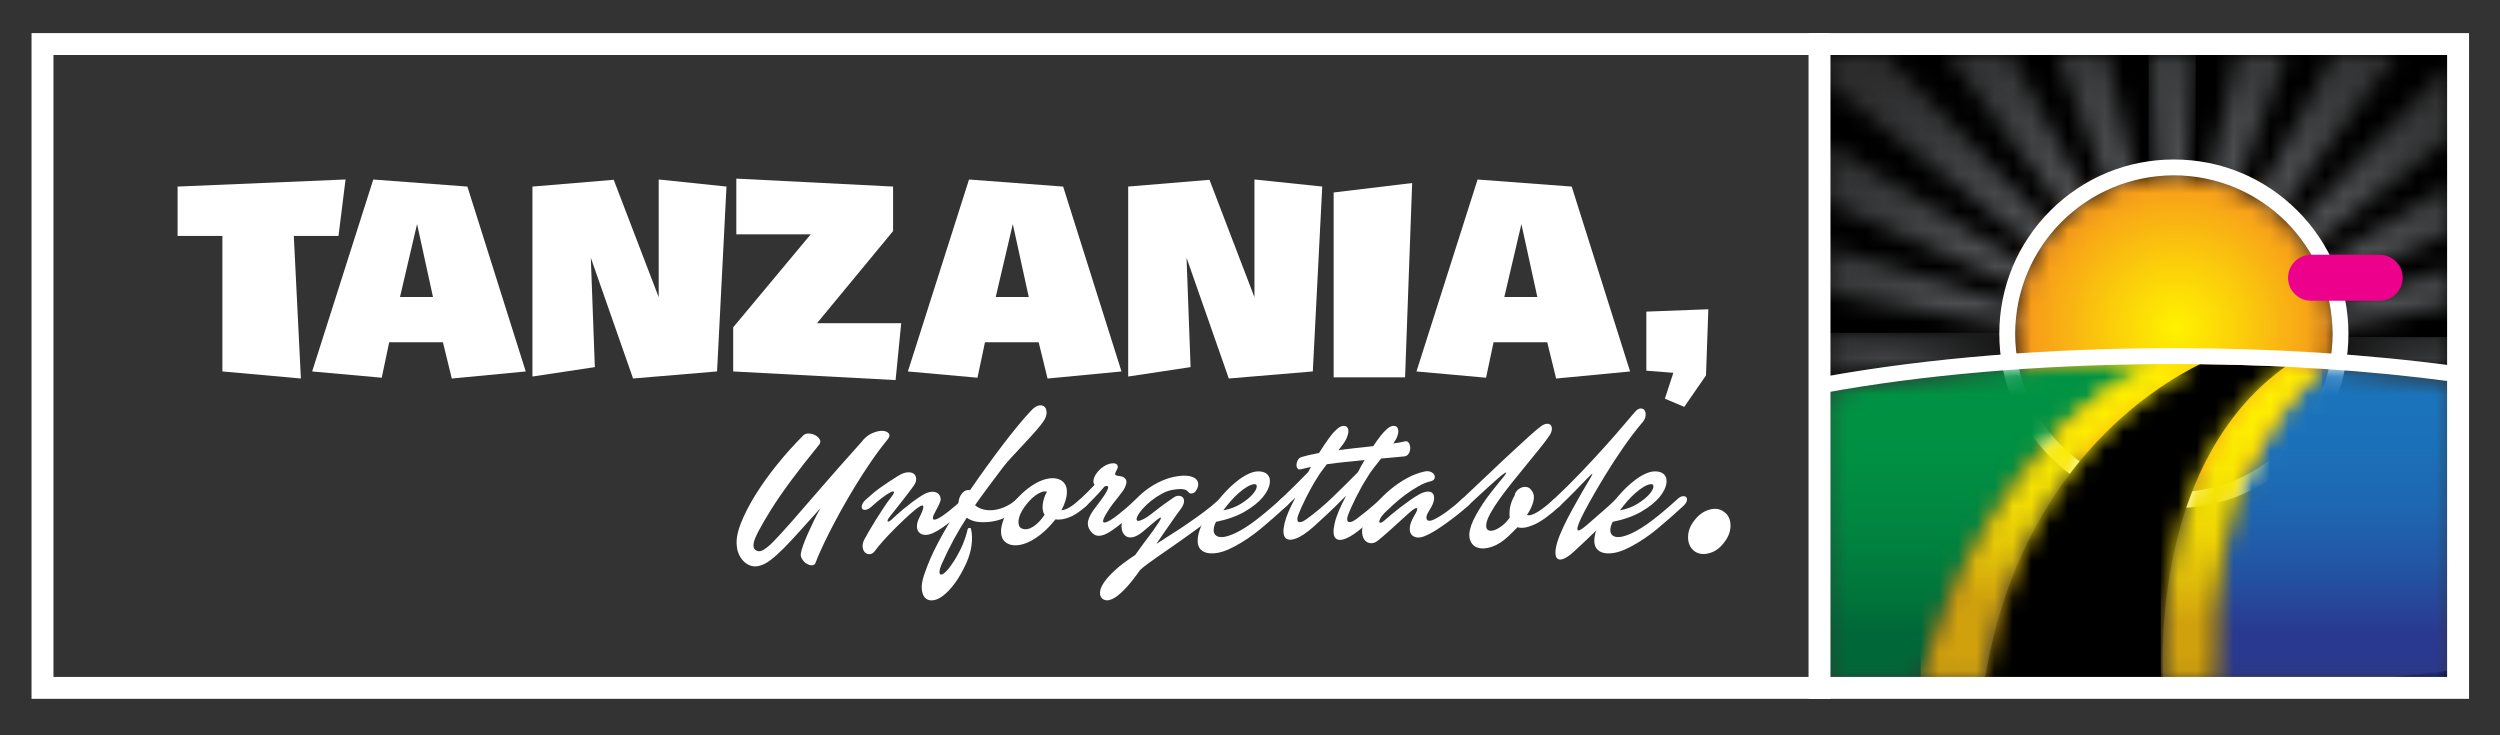
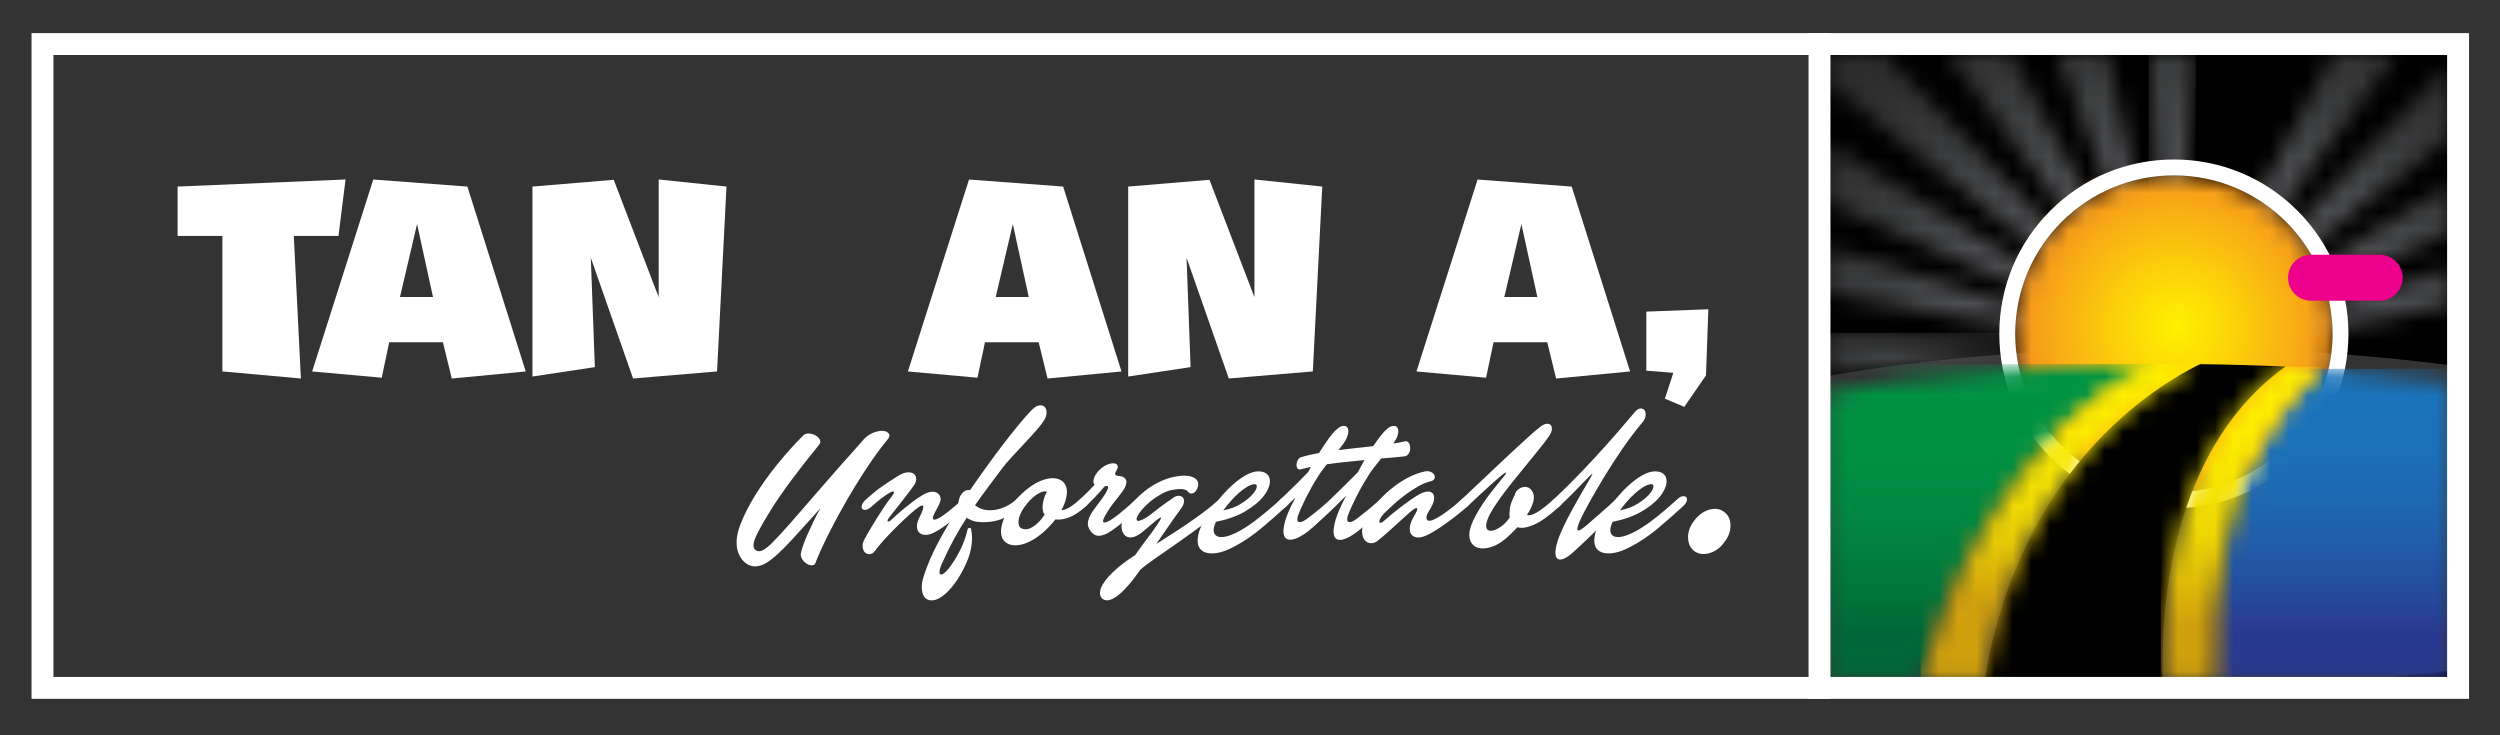
<svg xmlns="http://www.w3.org/2000/svg" width="136" height="40" viewBox="0 0 136 40" fill="none">
  <rect x="0" y="0" width="136" height="40" fill="#333333" stroke="none" />
  <path d="M133.445 19.894V2.869H99.323V20.477C104.894 19.476 111.424 18.939 118.258 18.939C123.612 18.939 128.779 19.269 133.444 19.893" fill="black" />
  <mask id="mask0_66_38" style="mask-type:luminance" maskUnits="userSpaceOnUse" x="116" y="2" width="4" height="17">
    <path d="M116.88 2.869L118.133 18.939H118.192L119.445 2.869H116.88Z" fill="white" />
  </mask>
  <g mask="url(#mask0_66_38)">
    <path d="M119.445 2.869H116.88V18.939H119.445V2.869Z" fill="url(#paint0_linear_66_38)" />
  </g>
  <mask id="mask1_66_38" style="mask-type:luminance" maskUnits="userSpaceOnUse" x="122" y="18" width="12" height="2">
    <path d="M122.762 19.017C123.662 19.049 124.553 19.09 125.434 19.141C125.445 19.141 125.457 19.142 125.469 19.143C125.538 19.147 125.607 19.151 125.676 19.155C125.69 19.155 125.704 19.156 125.718 19.158C125.736 19.159 125.754 19.16 125.772 19.16C125.792 19.162 125.812 19.163 125.831 19.164C125.857 19.165 125.881 19.167 125.906 19.168C125.927 19.17 125.948 19.171 125.968 19.172C125.983 19.172 125.998 19.174 126.013 19.175C126.036 19.176 126.059 19.177 126.082 19.179C126.094 19.18 126.106 19.181 126.118 19.182C126.149 19.184 126.181 19.185 126.212 19.187C126.224 19.188 126.236 19.189 126.248 19.19C126.274 19.192 126.3 19.193 126.326 19.195C126.336 19.196 126.346 19.197 126.355 19.197C126.39 19.199 126.425 19.202 126.46 19.204C126.466 19.204 126.472 19.204 126.479 19.206C126.511 19.208 126.542 19.21 126.573 19.212C126.579 19.212 126.585 19.213 126.591 19.213C126.666 19.218 126.742 19.223 126.817 19.228C126.82 19.228 126.823 19.228 126.827 19.229C126.902 19.234 126.978 19.24 127.054 19.245C127.057 19.245 127.06 19.245 127.063 19.245C129.153 19.394 131.179 19.596 133.122 19.849C133.23 19.863 133.337 19.877 133.444 19.891V18.332L122.761 19.016L122.762 19.017Z" fill="white" />
  </mask>
  <g mask="url(#mask1_66_38)">
-     <path d="M133.445 18.334H122.762V19.893H133.445V18.334Z" fill="url(#paint1_linear_66_38)" />
-   </g>
+     </g>
  <mask id="mask2_66_38" style="mask-type:luminance" maskUnits="userSpaceOnUse" x="99" y="18" width="15" height="3">
    <path d="M99.324 20.477C99.354 20.472 99.385 20.466 99.415 20.46C99.421 20.46 99.426 20.458 99.432 20.458C99.463 20.452 99.493 20.446 99.523 20.441C99.526 20.441 99.528 20.441 99.53 20.441C99.559 20.435 99.589 20.43 99.618 20.425C99.623 20.424 99.628 20.424 99.633 20.422C99.664 20.417 99.694 20.411 99.726 20.406C99.728 20.406 99.73 20.405 99.733 20.405C99.764 20.399 99.796 20.394 99.827 20.388C99.828 20.388 99.829 20.388 99.832 20.388C99.864 20.382 99.897 20.376 99.929 20.371C99.931 20.371 99.934 20.371 99.936 20.369C100.001 20.358 100.067 20.347 100.133 20.336C100.135 20.336 100.138 20.336 100.14 20.335C104.234 19.644 108.813 19.197 113.629 19.022L99.324 18.105V20.477V20.477Z" fill="white" />
  </mask>
  <g mask="url(#mask2_66_38)">
    <path d="M113.629 18.105H99.324V20.477H113.629V18.105Z" fill="url(#paint2_linear_66_38)" />
  </g>
  <mask id="mask3_66_38" style="mask-type:luminance" maskUnits="userSpaceOnUse" x="111" y="2" width="8" height="17">
    <path d="M111.9 2.869L118.02 18.939H118.083L114.649 2.869H111.899H111.9Z" fill="white" />
  </mask>
  <g mask="url(#mask3_66_38)">
    <path d="M117.669 1.327L107.877 3.947L112.314 20.485L122.105 17.864L117.669 1.327Z" fill="url(#paint3_linear_66_38)" />
  </g>
  <mask id="mask4_66_38" style="mask-type:luminance" maskUnits="userSpaceOnUse" x="119" y="14" width="15" height="5">
    <path d="M119.342 18.944C119.363 18.944 119.383 18.944 119.404 18.944C119.607 18.945 119.81 18.947 120.012 18.95C120.078 18.951 120.143 18.952 120.209 18.953L133.445 16.63V14.531L119.342 18.943V18.944Z" fill="white" />
  </mask>
  <g mask="url(#mask4_66_38)">
    <path d="M132.5 11.011L118.235 14.828L120.287 22.475L134.552 18.657L132.5 11.011Z" fill="url(#paint4_linear_66_38)" />
  </g>
  <mask id="mask5_66_38" style="mask-type:luminance" maskUnits="userSpaceOnUse" x="105" y="2" width="13" height="17">
    <path d="M105.904 2.869L117.885 18.94H117.919C117.933 18.94 117.948 18.94 117.962 18.94L109.329 2.87H105.904V2.869Z" fill="white" />
  </mask>
  <g mask="url(#mask5_66_38)">
    <path d="M114.948 -2.346L98.936 6.887L108.918 24.154L124.93 14.922L114.948 -2.346Z" fill="url(#paint5_linear_66_38)" />
  </g>
  <mask id="mask6_66_38" style="mask-type:luminance" maskUnits="userSpaceOnUse" x="118" y="9" width="16" height="10">
    <path d="M118.771 18.94C118.8 18.94 118.828 18.94 118.857 18.94C118.907 18.94 118.955 18.94 119.004 18.94L133.444 12.57V9.955L118.771 18.939V18.94Z" fill="white" />
  </mask>
  <g mask="url(#mask6_66_38)">
    <path d="M129.777 3.609L114.875 12.201L122.439 25.286L137.341 16.694L129.777 3.609Z" fill="url(#paint6_linear_66_38)" />
  </g>
  <mask id="mask7_66_38" style="mask-type:luminance" maskUnits="userSpaceOnUse" x="99" y="2" width="19" height="17">
    <path d="M99.324 2.869V4.495L117.689 18.941C117.718 18.941 117.747 18.941 117.775 18.941H117.806L102.413 2.87H99.324V2.869Z" fill="white" />
  </mask>
  <g mask="url(#mask7_66_38)">
    <path d="M108.565 -6.361L91.278 10.904L108.565 28.169L125.852 10.904L108.565 -6.361Z" fill="url(#paint7_linear_66_38)" />
  </g>
  <mask id="mask8_66_38" style="mask-type:luminance" maskUnits="userSpaceOnUse" x="118" y="3" width="16" height="16">
    <path d="M118.52 18.939H118.526C118.561 18.939 118.596 18.939 118.631 18.939H118.636L133.445 7.291V3.355L118.52 18.938V18.939Z" fill="white" />
  </mask>
  <g mask="url(#mask8_66_38)">
    <path d="M125.983 -4.096L110.719 11.148L125.983 26.393L141.247 11.148L125.983 -4.096Z" fill="url(#paint8_linear_66_38)" />
  </g>
  <mask id="mask9_66_38" style="mask-type:luminance" maskUnits="userSpaceOnUse" x="99" y="7" width="19" height="12">
    <path d="M99.324 11L117.323 18.941C117.4 18.941 117.478 18.941 117.556 18.94L99.324 7.777V11Z" fill="white" />
  </mask>
  <g mask="url(#mask9_66_38)">
    <path d="M103.881 -0.107L94.483 16.15L112.997 26.826L122.395 10.569L103.881 -0.107Z" fill="url(#paint9_linear_66_38)" />
  </g>
  <mask id="mask10_66_38" style="mask-type:luminance" maskUnits="userSpaceOnUse" x="118" y="2" width="13" height="17">
    <path d="M126.996 2.869L118.363 18.939H118.387C118.405 18.939 118.423 18.939 118.44 18.939L130.421 2.869H126.996Z" fill="white" />
  </mask>
  <g mask="url(#mask10_66_38)">
    <path d="M121.378 -2.346L111.396 14.922L127.407 24.154L137.389 6.886L121.378 -2.346Z" fill="url(#paint10_linear_66_38)" />
  </g>
  <mask id="mask11_66_38" style="mask-type:luminance" maskUnits="userSpaceOnUse" x="99" y="13" width="18" height="6">
    <path d="M99.324 16.008L116.133 18.956C116.226 18.955 116.318 18.953 116.411 18.952C116.424 18.952 116.437 18.952 116.451 18.952H116.455C116.633 18.949 116.81 18.948 116.988 18.946L99.324 13.42V16.008Z" fill="white" />
  </mask>
  <g mask="url(#mask11_66_38)">
    <path d="M100.507 9.01L97.938 18.586L115.805 23.367L118.374 13.791L100.507 9.01Z" fill="url(#paint11_linear_66_38)" />
  </g>
  <mask id="mask12_66_38" style="mask-type:luminance" maskUnits="userSpaceOnUse" x="118" y="2" width="7" height="17">
    <path d="M121.675 2.869L118.242 18.939H118.258H118.305L124.425 2.869H121.675Z" fill="white" />
  </mask>
  <g mask="url(#mask12_66_38)">
-     <path d="M118.656 1.326L114.219 17.863L124.01 20.484L128.447 3.946L118.656 1.326Z" fill="url(#paint12_linear_66_38)" />
-   </g>
+     </g>
  <mask id="mask13_66_38" style="mask-type:luminance" maskUnits="userSpaceOnUse" x="109" y="9" width="18" height="18">
    <path d="M109.627 18.162C109.627 22.923 113.492 26.783 118.259 26.783C123.026 26.783 126.891 22.923 126.891 18.162C126.891 13.401 123.026 9.541 118.259 9.541C113.492 9.541 109.627 13.401 109.627 18.162Z" fill="white" />
  </mask>
  <g mask="url(#mask13_66_38)">
    <path d="M126.891 9.541H109.627V26.783H126.891V9.541Z" fill="url(#paint13_radial_66_38)" />
  </g>
  <path d="M118.259 9.54C123.026 9.54 126.891 13.399 126.891 18.161C126.891 22.923 123.026 26.782 118.259 26.782C113.492 26.782 109.627 22.923 109.627 18.161C109.627 13.399 113.492 9.54 118.259 9.54ZM118.259 8.676C115.722 8.676 113.337 9.663 111.544 11.454C109.75 13.246 108.762 15.627 108.762 18.161C108.762 20.695 109.75 23.076 111.544 24.868C113.337 26.659 115.722 27.646 118.259 27.646C120.795 27.646 123.18 26.659 124.974 24.868C126.768 23.076 127.755 20.695 127.755 18.161C127.755 15.628 126.768 13.246 124.974 11.454C123.18 9.663 120.795 8.676 118.259 8.676Z" fill="white" />
  <path d="M107.975 36.947H117.651C117.547 33.277 118.011 24.485 124.321 19.947C122.799 19.873 121.249 19.828 119.68 19.811C117.254 20.995 109.845 25.494 107.975 36.947" fill="black" />
  <mask id="mask14_66_38" style="mask-type:luminance" maskUnits="userSpaceOnUse" x="99" y="19" width="19" height="18">
    <path d="M99.324 21.355V36.947H104.483C104.512 36.847 104.541 36.742 104.573 36.634C105.758 32.61 109.263 23.424 117.295 19.807C110.799 19.855 104.614 20.393 99.324 21.355" fill="white" />
  </mask>
  <g mask="url(#mask14_66_38)">
    <path d="M117.294 19.807H99.324V36.947H117.294V19.807Z" fill="url(#paint14_linear_66_38)" />
  </g>
  <path d="M133.445 36.947V36.443C131.984 36.641 130.471 36.809 128.918 36.947H133.445Z" fill="black" />
  <mask id="mask15_66_38" style="mask-type:luminance" maskUnits="userSpaceOnUse" x="120" y="20" width="14" height="17">
    <path d="M120.471 36.948H133.445V20.764C131.183 20.459 128.797 20.224 126.328 20.062C124.499 21.503 120.169 26.076 120.471 36.948Z" fill="white" />
  </mask>
  <g mask="url(#mask15_66_38)">
    <path d="M133.445 20.062H120.168V36.948H133.445V20.062Z" fill="url(#paint15_linear_66_38)" />
  </g>
  <mask id="mask16_66_38" style="mask-type:luminance" maskUnits="userSpaceOnUse" x="104" y="19" width="16" height="18">
    <path d="M117.294 19.807C109.262 23.424 105.758 32.61 104.573 36.634C104.541 36.742 104.511 36.847 104.482 36.947H107.975C109.845 25.495 117.254 20.995 119.68 19.811C119.207 19.806 118.734 19.803 118.258 19.803C117.937 19.803 117.615 19.804 117.294 19.807Z" fill="white" />
  </mask>
  <g mask="url(#mask16_66_38)">
    <path d="M119.679 19.803H104.482V36.947H119.679V19.803Z" fill="url(#paint16_linear_66_38)" />
  </g>
  <mask id="mask17_66_38" style="mask-type:luminance" maskUnits="userSpaceOnUse" x="117" y="19" width="10" height="18">
    <path d="M117.651 36.948H120.471C120.168 26.077 124.498 21.503 126.328 20.063C125.665 20.019 124.996 19.982 124.321 19.949C118.011 24.487 117.548 33.278 117.651 36.949" fill="white" />
  </mask>
  <g mask="url(#mask17_66_38)">
    <path d="M126.327 19.949H117.547V36.949H126.327V19.949Z" fill="url(#paint17_linear_66_38)" />
  </g>
  <path d="M18.798 9.764L18.414 12.835H15.983L16.368 20.59L12.098 20.206V12.835H9.661V10.149L18.798 9.764Z" fill="white" />
  <path d="M16.981 20.207L20.306 9.766L25.426 10.15L28.6 20.207L24.578 20.592L24.095 18.619H21.172L20.766 20.548L16.98 20.207H16.981ZM23.555 16.157L22.688 12.189L21.76 16.157H23.555Z" fill="white" />
  <path d="M49.389 20.207L52.714 9.766L57.835 10.15L61.009 20.207L56.987 20.592L56.504 18.619H53.582L53.175 20.548L49.389 20.207ZM55.964 16.157L55.097 12.189L54.168 16.157H55.964Z" fill="white" />
  <path d="M77.056 20.207L80.381 9.766L85.501 10.15L88.677 20.207L84.653 20.592L84.17 18.619H81.249L80.842 20.548L77.056 20.207ZM83.631 16.157L82.764 12.189L81.835 16.157H83.631Z" fill="white" />
  <path d="M32.14 14.022L32.359 19.971L28.965 20.483V10.149L33.386 9.781L35.833 16.169V9.764L39.521 10.149L39.008 20.206L34.439 20.59L32.14 14.022Z" fill="white" />
  <path d="M64.548 14.022L64.768 19.971L61.373 20.483V10.149L65.795 9.781L68.242 16.169V9.764L71.93 10.149L71.417 20.206L66.847 20.59L64.548 14.022Z" fill="white" />
-   <path d="M39.886 20.207V17.806L44.104 12.747H40.056V9.717L48.584 10.149V12.57L44.446 17.581H49.026L48.72 20.676L39.886 20.207Z" fill="white" />
-   <path d="M76.821 9.957L76.436 20.528H72.551V10.47L76.821 9.957Z" fill="white" />
  <path d="M89.561 16.952V20.165L91.03 20.281L90.57 21.688L91.624 22.134L92.806 20.421L92.934 16.824L89.561 16.952Z" fill="white" />
-   <path d="M118.258 18.939C111.424 18.939 104.894 19.477 99.323 20.478V21.356C104.614 20.394 110.798 19.856 117.294 19.808C117.615 19.805 117.937 19.804 118.259 19.804C118.734 19.804 119.208 19.807 119.68 19.812C121.249 19.83 122.799 19.876 124.321 19.949C124.996 19.982 125.665 20.02 126.328 20.063C128.798 20.224 131.183 20.46 133.445 20.765V19.895C128.78 19.27 123.613 18.94 118.259 18.94" fill="white" />
  <path d="M99.578 1.801H98.385V2.992V36.825V38.016H99.578V1.801Z" fill="white" />
  <path d="M43.571 30.088C43.587 29.985 43.627 29.843 43.691 29.663C43.756 29.483 43.835 29.284 43.931 29.067C44.026 28.849 44.133 28.617 44.252 28.372C44.37 28.126 44.498 27.883 44.638 27.64C44.24 28.076 43.878 28.477 43.551 28.844C43.224 29.21 42.926 29.53 42.657 29.803C42.387 30.076 42.142 30.297 41.918 30.466C41.696 30.636 41.489 30.742 41.299 30.783C41.129 30.824 40.973 30.821 40.833 30.772C40.691 30.723 40.568 30.648 40.463 30.544C40.358 30.44 40.272 30.316 40.205 30.171C40.138 30.025 40.097 29.873 40.084 29.715C40.037 29.376 40.11 28.961 40.302 28.47C40.494 27.979 40.761 27.459 41.103 26.909C41.445 26.359 41.844 25.805 42.298 25.244C42.751 24.684 43.222 24.163 43.707 23.678C43.782 23.609 43.884 23.578 44.011 23.584C44.138 23.592 44.254 23.624 44.361 23.683C44.466 23.742 44.544 23.817 44.595 23.911C44.645 24.004 44.636 24.096 44.566 24.185C43.387 25.63 42.512 26.813 41.94 27.732C41.367 28.652 41.056 29.25 41.004 29.526C40.966 29.72 41 29.853 41.104 29.926C41.208 29.999 41.325 30.007 41.454 29.952C41.612 29.883 41.811 29.727 42.051 29.485C42.29 29.243 42.615 28.889 43.027 28.422C43.438 27.955 43.952 27.364 44.568 26.648C45.184 25.933 45.945 25.07 46.851 24.061C47.023 23.832 47.217 23.67 47.433 23.573C47.65 23.476 47.839 23.432 48.001 23.438C48.163 23.445 48.279 23.492 48.346 23.578C48.415 23.665 48.395 23.773 48.287 23.905C47.985 24.271 47.685 24.673 47.387 25.108C47.089 25.543 46.803 25.986 46.528 26.436C46.253 26.885 45.995 27.329 45.752 27.768C45.509 28.208 45.294 28.614 45.105 28.987C44.917 29.361 44.76 29.688 44.635 29.967C44.51 30.247 44.424 30.453 44.378 30.584C44.349 30.688 44.285 30.743 44.188 30.75C44.09 30.757 43.992 30.731 43.893 30.672C43.795 30.614 43.71 30.53 43.64 30.423C43.569 30.317 43.546 30.204 43.57 30.087" fill="white" />
  <path d="M47.108 27.173C47.251 27.042 47.389 26.921 47.523 26.81C47.657 26.7 47.793 26.596 47.93 26.499C48.067 26.402 48.208 26.306 48.355 26.209C48.502 26.112 48.663 26.008 48.84 25.898C49.044 25.773 49.22 25.705 49.366 25.695C49.512 25.686 49.626 25.711 49.707 25.773C49.788 25.835 49.832 25.923 49.839 26.038C49.846 26.152 49.81 26.268 49.731 26.385C49.651 26.503 49.553 26.637 49.435 26.789C49.318 26.941 49.197 27.099 49.072 27.261C48.947 27.424 48.826 27.577 48.709 27.722C48.592 27.867 48.5 27.985 48.429 28.075C48.351 28.172 48.305 28.243 48.291 28.288C48.276 28.333 48.279 28.361 48.299 28.371C48.319 28.381 48.352 28.372 48.4 28.345C48.447 28.317 48.501 28.272 48.562 28.21C48.607 28.169 48.682 28.1 48.788 28.003C48.893 27.906 49.017 27.799 49.159 27.682C49.301 27.564 49.459 27.44 49.633 27.308C49.807 27.177 49.989 27.052 50.18 26.935C50.37 26.824 50.53 26.764 50.663 26.754C50.795 26.743 50.903 26.764 50.985 26.816C51.067 26.868 51.122 26.936 51.149 27.018C51.176 27.101 51.18 27.177 51.16 27.246C51.113 27.385 51.067 27.492 51.023 27.567C50.978 27.643 50.921 27.75 50.854 27.889C50.755 28.075 50.724 28.193 50.761 28.241C50.798 28.29 50.889 28.278 51.034 28.205C51.179 28.133 51.365 28.007 51.592 27.827C51.819 27.647 52.075 27.429 52.361 27.173C52.473 27.069 52.574 27.013 52.661 27.002C52.749 26.991 52.81 27.009 52.849 27.054C52.886 27.099 52.895 27.166 52.878 27.256C52.859 27.346 52.798 27.439 52.692 27.536C52.587 27.633 52.457 27.748 52.303 27.884C52.15 28.018 51.987 28.155 51.815 28.293C51.644 28.432 51.468 28.563 51.288 28.687C51.107 28.812 50.937 28.912 50.778 28.988C50.598 29.071 50.44 29.107 50.306 29.097C50.173 29.086 50.068 29.04 49.992 28.957C49.916 28.874 49.879 28.762 49.882 28.62C49.884 28.478 49.93 28.317 50.022 28.137C50.19 27.806 50.255 27.602 50.221 27.526C50.186 27.45 50.026 27.529 49.743 27.764C49.601 27.882 49.428 28.036 49.225 28.226C49.021 28.416 48.817 28.614 48.611 28.822C48.407 29.03 48.215 29.232 48.039 29.429C47.863 29.626 47.727 29.791 47.633 29.922C47.537 30.06 47.437 30.135 47.333 30.145C47.228 30.155 47.139 30.127 47.065 30.062C46.991 29.996 46.946 29.898 46.93 29.766C46.914 29.634 46.943 29.497 47.018 29.352C47.076 29.24 47.164 29.083 47.283 28.88C47.401 28.675 47.528 28.464 47.665 28.247C47.802 28.029 47.938 27.818 48.074 27.614C48.209 27.41 48.324 27.249 48.417 27.131C48.581 26.924 48.653 26.8 48.632 26.758C48.611 26.717 48.539 26.729 48.416 26.794C48.292 26.86 48.14 26.962 47.958 27.1C47.777 27.238 47.603 27.384 47.438 27.536C47.31 27.654 47.198 27.719 47.103 27.733C47.008 27.747 46.943 27.729 46.905 27.681C46.868 27.633 46.864 27.562 46.893 27.468C46.922 27.375 46.993 27.276 47.106 27.173" fill="white" />
  <path d="M56.8 22.86C56.712 23.005 56.565 23.194 56.362 23.425C56.158 23.657 55.942 23.896 55.712 24.14C55.483 24.386 55.261 24.624 55.047 24.856C54.833 25.088 54.671 25.276 54.562 25.421C54.272 25.808 54 26.172 53.745 26.51C53.49 26.849 53.257 27.174 53.042 27.485C53.19 27.609 53.361 27.69 53.556 27.728C53.75 27.766 53.949 27.767 54.153 27.733C54.356 27.698 54.556 27.633 54.751 27.536C54.947 27.439 55.123 27.318 55.282 27.173C55.394 27.069 55.493 27.013 55.577 27.002C55.661 26.991 55.722 27.013 55.758 27.064C55.795 27.116 55.803 27.187 55.782 27.276C55.76 27.366 55.704 27.453 55.613 27.536C55.35 27.779 55.039 27.984 54.682 28.153C54.324 28.323 53.924 28.407 53.48 28.407C53.237 28.407 53.047 28.379 52.906 28.324C52.766 28.269 52.659 28.217 52.587 28.169C52.339 28.549 52.106 28.94 51.888 29.341C51.669 29.742 51.452 30.184 51.236 30.669C51.149 30.869 51.107 31.02 51.109 31.12C51.11 31.22 51.147 31.265 51.217 31.254C51.287 31.244 51.383 31.175 51.505 31.047C51.627 30.919 51.769 30.727 51.929 30.471C52.115 30.167 52.265 29.878 52.379 29.605C52.493 29.332 52.579 29.064 52.636 28.802C52.648 28.753 52.679 28.726 52.732 28.719C52.784 28.712 52.815 28.732 52.825 28.781C52.886 29.044 52.894 29.336 52.852 29.657C52.81 29.979 52.716 30.302 52.57 30.627C52.365 31.076 52.152 31.448 51.933 31.742C51.714 32.036 51.501 32.258 51.298 32.411C51.094 32.563 50.907 32.646 50.736 32.659C50.566 32.673 50.43 32.628 50.328 32.525C50.226 32.422 50.166 32.264 50.146 32.053C50.127 31.842 50.168 31.585 50.27 31.281C50.459 30.706 50.719 30.108 51.051 29.486C51.382 28.864 51.752 28.238 52.16 27.608C52.14 27.533 52.134 27.439 52.143 27.328C52.16 27.141 52.22 26.982 52.325 26.851C52.43 26.719 52.551 26.654 52.69 26.654L52.731 26.659L52.772 26.665C53.05 26.256 53.343 25.84 53.651 25.415C53.957 24.989 54.26 24.582 54.557 24.191C54.855 23.8 55.137 23.444 55.404 23.122C55.671 22.8 55.903 22.536 56.101 22.329C56.261 22.163 56.404 22.071 56.531 22.054C56.657 22.037 56.754 22.063 56.825 22.132C56.895 22.201 56.931 22.303 56.934 22.438C56.935 22.573 56.892 22.713 56.803 22.858" fill="white" />
  <path d="M58.739 27.175C58.799 27.119 58.867 27.09 58.943 27.087C59.019 27.083 59.082 27.101 59.131 27.139C59.179 27.177 59.204 27.232 59.205 27.305C59.205 27.378 59.161 27.456 59.07 27.538C58.739 27.843 58.432 28.046 58.149 28.15C57.867 28.254 57.623 28.288 57.418 28.254L57.209 28.503C57.002 28.738 56.785 28.942 56.558 29.115C56.332 29.288 56.111 29.422 55.895 29.514C55.678 29.608 55.472 29.658 55.274 29.665C55.076 29.672 54.905 29.63 54.761 29.54C54.616 29.451 54.524 29.321 54.483 29.151C54.442 28.982 54.447 28.79 54.497 28.575C54.547 28.362 54.637 28.133 54.77 27.891C54.901 27.649 55.072 27.411 55.279 27.176C55.487 26.941 55.703 26.737 55.93 26.564C56.156 26.392 56.379 26.258 56.599 26.164C56.818 26.071 57.026 26.021 57.224 26.014C57.422 26.007 57.593 26.049 57.738 26.139C57.947 26.278 58.048 26.493 58.039 26.787C58.03 27.081 57.931 27.404 57.741 27.756C57.867 27.75 58.008 27.701 58.164 27.611C58.321 27.521 58.512 27.376 58.737 27.176M56.957 26.751C56.869 26.723 56.772 26.728 56.664 26.766C56.557 26.805 56.446 26.866 56.332 26.948C56.218 27.031 56.106 27.131 55.999 27.248C55.892 27.366 55.795 27.487 55.708 27.611C55.62 27.736 55.551 27.86 55.499 27.985C55.446 28.109 55.416 28.223 55.407 28.326C55.397 28.43 55.409 28.522 55.439 28.602C55.47 28.681 55.53 28.735 55.618 28.762C55.793 28.824 55.986 28.788 56.199 28.653C56.411 28.519 56.604 28.323 56.78 28.067L56.828 27.995C56.778 27.932 56.745 27.853 56.729 27.755C56.713 27.659 56.712 27.555 56.725 27.444C56.738 27.334 56.762 27.223 56.796 27.112C56.83 27.001 56.871 26.902 56.921 26.812L56.958 26.75L56.957 26.751Z" fill="white" />
  <path d="M58.739 27.175C58.867 27.057 59.002 26.928 59.147 26.785C59.29 26.644 59.423 26.508 59.546 26.376C59.496 26.307 59.475 26.238 59.481 26.169C59.492 26.044 59.536 25.923 59.612 25.806C59.688 25.688 59.781 25.583 59.889 25.489C59.998 25.396 60.115 25.323 60.241 25.272C60.366 25.22 60.488 25.197 60.605 25.204C60.707 25.218 60.771 25.26 60.796 25.329C60.822 25.398 60.805 25.477 60.749 25.567C60.676 25.699 60.65 25.783 60.67 25.821C60.691 25.86 60.773 25.886 60.918 25.899C61.048 25.913 61.148 25.961 61.217 26.044C61.286 26.127 61.297 26.237 61.25 26.376C61.221 26.48 61.169 26.583 61.098 26.687C61.026 26.791 60.944 26.9 60.852 27.014C60.758 27.128 60.657 27.256 60.548 27.397C60.438 27.54 60.331 27.697 60.226 27.869C59.936 28.333 59.933 28.507 60.217 28.393C60.5 28.28 61.022 27.874 61.783 27.175C61.873 27.092 61.96 27.047 62.044 27.04C62.127 27.033 62.19 27.05 62.231 27.092C62.272 27.133 62.288 27.195 62.277 27.279C62.267 27.362 62.212 27.448 62.114 27.538C62.039 27.608 61.929 27.704 61.783 27.828C61.637 27.953 61.48 28.084 61.313 28.222C61.145 28.361 60.975 28.495 60.805 28.627C60.634 28.759 60.486 28.862 60.362 28.938C60.178 29.056 60.003 29.125 59.835 29.145C59.667 29.166 59.52 29.107 59.394 28.969C59.21 28.769 59.144 28.558 59.195 28.336C59.245 28.116 59.387 27.859 59.62 27.569C59.807 27.327 59.953 27.128 60.057 26.972C60.16 26.817 60.228 26.696 60.26 26.609C60.292 26.523 60.291 26.469 60.259 26.449C60.226 26.428 60.17 26.431 60.091 26.459C59.999 26.57 59.902 26.68 59.802 26.791C59.703 26.901 59.605 27.005 59.511 27.102C59.416 27.199 59.33 27.285 59.254 27.361C59.178 27.437 59.117 27.496 59.073 27.538C58.975 27.627 58.886 27.674 58.806 27.678C58.727 27.681 58.666 27.661 58.625 27.615C58.584 27.57 58.571 27.506 58.585 27.424C58.599 27.34 58.651 27.257 58.742 27.175" fill="white" />
  <path d="M66.319 27.174C66.402 27.091 66.48 27.052 66.553 27.055C66.625 27.058 66.682 27.084 66.722 27.133C66.763 27.181 66.78 27.244 66.773 27.319C66.766 27.395 66.726 27.468 66.651 27.537C66.267 27.89 65.849 28.234 65.397 28.569C64.945 28.904 64.504 29.222 64.072 29.523C63.641 29.824 63.243 30.1 62.878 30.353C62.513 30.605 62.229 30.821 62.027 31.001C61.901 31.18 61.769 31.359 61.632 31.535C61.495 31.711 61.357 31.874 61.215 32.022C61.075 32.171 60.935 32.299 60.798 32.407C60.66 32.513 60.524 32.588 60.389 32.629C60.295 32.664 60.202 32.668 60.107 32.64C60.013 32.612 59.941 32.559 59.893 32.479C59.845 32.4 59.83 32.291 59.849 32.153C59.868 32.015 59.943 31.85 60.074 31.66C60.205 31.47 60.404 31.252 60.671 31.006C60.938 30.761 61.299 30.489 61.755 30.192C61.81 30.11 61.879 30.013 61.962 29.902C62.044 29.791 62.129 29.676 62.216 29.555C62.303 29.434 62.391 29.316 62.481 29.202C62.57 29.088 62.646 28.986 62.709 28.896C62.986 28.509 63.134 28.274 63.156 28.191C63.177 28.108 63.068 28.167 62.828 28.367C62.544 28.609 62.316 28.801 62.145 28.943C61.973 29.084 61.809 29.176 61.653 29.217C61.484 29.258 61.343 29.238 61.233 29.155C61.122 29.072 61.053 28.951 61.026 28.792C60.998 28.633 61.01 28.453 61.062 28.253C61.115 28.052 61.215 27.852 61.364 27.652C61.528 27.438 61.714 27.228 61.922 27.024C62.131 26.821 62.359 26.637 62.609 26.475C62.859 26.312 63.127 26.177 63.413 26.07C63.699 25.963 64.002 25.899 64.322 25.878C64.545 25.871 64.721 25.892 64.851 25.941C64.982 25.989 65.073 26.054 65.125 26.137C65.177 26.22 65.194 26.312 65.179 26.412C65.163 26.512 65.123 26.61 65.059 26.707C65.004 26.784 64.933 26.828 64.844 26.843C64.757 26.857 64.689 26.828 64.639 26.76C64.589 26.69 64.509 26.644 64.397 26.62C64.285 26.596 64.11 26.601 63.871 26.635C63.647 26.663 63.428 26.735 63.213 26.853C62.998 26.971 62.8 27.102 62.618 27.247C62.436 27.393 62.279 27.541 62.148 27.693C62.017 27.845 61.925 27.977 61.874 28.087C61.823 28.197 61.816 28.274 61.854 28.315C61.893 28.356 61.994 28.339 62.16 28.262C62.326 28.187 62.535 28.044 62.789 27.837C63.042 27.63 63.397 27.37 63.854 27.059C63.943 26.997 64.032 26.968 64.121 26.971C64.211 26.974 64.283 27.002 64.337 27.053C64.392 27.106 64.415 27.185 64.409 27.293C64.404 27.4 64.349 27.526 64.246 27.671C64.153 27.795 64.048 27.939 63.933 28.101C63.819 28.264 63.702 28.431 63.583 28.604C63.464 28.777 63.346 28.949 63.227 29.118C63.108 29.287 63.001 29.445 62.905 29.59C63.126 29.445 63.379 29.282 63.664 29.102C63.95 28.922 64.246 28.729 64.551 28.521C64.856 28.314 65.162 28.096 65.47 27.868C65.777 27.64 66.059 27.408 66.315 27.173" fill="white" />
  <path d="M68.864 25.743C69.034 25.854 69.106 26.03 69.077 26.272C69.049 26.514 68.923 26.771 68.698 27.044C68.472 27.317 68.147 27.578 67.721 27.827C67.294 28.076 66.771 28.263 66.15 28.388C66.067 28.553 66.024 28.703 66.023 28.833C66.022 28.965 66.065 29.065 66.152 29.134C66.24 29.203 66.371 29.23 66.545 29.212C66.719 29.194 66.94 29.123 67.207 28.999C67.54 28.84 67.903 28.611 68.295 28.314C68.688 28.017 69.14 27.637 69.652 27.173C69.757 27.069 69.856 27.011 69.947 26.997C70.038 26.983 70.106 26.998 70.15 27.044C70.195 27.089 70.206 27.156 70.185 27.246C70.163 27.336 70.096 27.433 69.983 27.537C69.509 27.972 69.044 28.381 68.588 28.76C68.133 29.14 67.651 29.465 67.143 29.735C66.721 29.962 66.344 30.086 66.01 30.102C65.676 30.119 65.436 30.038 65.288 29.858C65.142 29.679 65.114 29.399 65.206 29.019C65.298 28.638 65.557 28.161 65.98 27.588C66.334 27.111 66.663 26.732 66.968 26.452C67.272 26.172 67.547 25.968 67.79 25.84C68.032 25.712 68.244 25.647 68.425 25.643C68.605 25.639 68.751 25.672 68.863 25.742M68.187 26.343C68.074 26.364 67.95 26.416 67.815 26.499C67.68 26.582 67.539 26.687 67.393 26.815C67.247 26.943 67.1 27.09 66.954 27.256C66.808 27.422 66.672 27.591 66.546 27.764C66.912 27.694 67.229 27.577 67.496 27.411C67.763 27.244 67.972 27.079 68.122 26.913C68.271 26.747 68.353 26.605 68.367 26.488C68.38 26.37 68.32 26.321 68.188 26.342" fill="white" />
  <path d="M70.778 24.872C70.913 24.831 71.062 24.79 71.225 24.752C71.388 24.714 71.564 24.678 71.754 24.643C71.938 24.352 72.114 24.092 72.28 23.86C72.446 23.628 72.599 23.454 72.741 23.336C72.808 23.274 72.876 23.229 72.945 23.201C73.013 23.174 73.075 23.163 73.129 23.17C73.191 23.17 73.245 23.196 73.288 23.248C73.332 23.3 73.354 23.374 73.352 23.471C73.351 23.568 73.32 23.686 73.259 23.829C73.198 23.97 73.098 24.128 72.958 24.301C72.934 24.335 72.911 24.366 72.888 24.394C72.864 24.422 72.837 24.453 72.807 24.487C73.122 24.446 73.438 24.408 73.757 24.373C74.075 24.339 74.391 24.304 74.706 24.27C74.842 24.062 74.972 23.879 75.097 23.72C75.222 23.561 75.34 23.433 75.452 23.336C75.52 23.274 75.588 23.229 75.657 23.201C75.725 23.174 75.786 23.163 75.841 23.17C75.904 23.17 75.955 23.193 75.996 23.237C76.037 23.282 76.061 23.346 76.068 23.429C76.075 23.512 76.057 23.613 76.016 23.73C75.975 23.847 75.902 23.979 75.799 24.124C75.918 24.11 76.029 24.093 76.131 24.072C76.233 24.052 76.334 24.03 76.432 24.01C76.524 23.989 76.594 24.018 76.642 24.098C76.691 24.177 76.715 24.269 76.717 24.372C76.718 24.476 76.692 24.574 76.639 24.668C76.586 24.761 76.503 24.815 76.391 24.828C76.209 24.849 76.012 24.868 75.799 24.885C75.586 24.903 75.365 24.921 75.135 24.942C74.988 25.122 74.845 25.302 74.709 25.482C74.571 25.662 74.458 25.831 74.368 25.99C74.256 26.163 74.148 26.343 74.046 26.53C73.943 26.716 73.845 26.901 73.753 27.084C73.661 27.268 73.578 27.442 73.504 27.609C73.431 27.775 73.371 27.92 73.326 28.044C73.298 28.12 73.286 28.189 73.287 28.251C73.288 28.313 73.305 28.356 73.337 28.38C73.37 28.405 73.423 28.408 73.497 28.391C73.572 28.373 73.672 28.32 73.797 28.23C73.937 28.126 74.121 27.981 74.35 27.795C74.578 27.608 74.819 27.401 75.074 27.173C75.187 27.069 75.293 27.005 75.391 26.981C75.491 26.957 75.564 26.965 75.612 27.007C75.661 27.048 75.672 27.116 75.647 27.21C75.621 27.303 75.541 27.412 75.405 27.536L74.187 28.636C73.805 28.968 73.483 29.188 73.221 29.294C72.959 29.401 72.771 29.396 72.657 29.279C72.529 29.154 72.511 28.89 72.601 28.485C72.692 28.08 72.902 27.575 73.233 26.965C73.127 27.062 73.036 27.151 72.96 27.23C72.885 27.31 72.788 27.407 72.67 27.521C72.553 27.635 72.404 27.778 72.222 27.951C72.041 28.124 71.793 28.352 71.477 28.636C71.079 28.989 70.745 29.212 70.474 29.304C70.202 29.398 70.014 29.375 69.908 29.237C69.803 29.098 69.792 28.847 69.876 28.48C69.961 28.114 70.159 27.643 70.473 27.07L69.975 27.536C69.884 27.619 69.801 27.661 69.725 27.661C69.648 27.661 69.592 27.638 69.554 27.594C69.517 27.549 69.503 27.487 69.514 27.407C69.524 27.328 69.57 27.249 69.653 27.174C69.932 26.911 70.197 26.655 70.447 26.406C70.697 26.157 70.937 25.915 71.165 25.68L71.314 25.4L70.784 25.524C70.692 25.552 70.625 25.539 70.585 25.483C70.544 25.427 70.526 25.359 70.53 25.276C70.534 25.193 70.556 25.112 70.598 25.033C70.639 24.954 70.7 24.9 70.778 24.872M71.086 28.233C71.589 27.866 72.062 27.468 72.504 27.04C72.946 26.611 73.403 26.158 73.875 25.681C73.933 25.57 73.991 25.459 74.049 25.349C74.107 25.239 74.169 25.131 74.233 25.028C73.884 25.062 73.537 25.097 73.191 25.132C72.845 25.166 72.507 25.207 72.178 25.256C72.076 25.388 71.98 25.516 71.889 25.64C71.799 25.764 71.721 25.882 71.656 25.993C71.543 26.165 71.436 26.346 71.334 26.533C71.231 26.719 71.133 26.904 71.041 27.087C70.949 27.27 70.866 27.445 70.793 27.611C70.719 27.778 70.66 27.923 70.615 28.047C70.588 28.123 70.573 28.192 70.576 28.254C70.577 28.316 70.594 28.359 70.627 28.383C70.658 28.408 70.712 28.411 70.787 28.394C70.861 28.376 70.961 28.323 71.086 28.233" fill="white" />
  <path d="M77.807 26.188C77.595 26.236 77.367 26.332 77.123 26.474C76.878 26.615 76.643 26.771 76.417 26.94C76.191 27.11 75.982 27.283 75.79 27.459C75.598 27.636 75.445 27.779 75.332 27.89C75.218 28.007 75.138 28.109 75.093 28.196C75.047 28.282 75.028 28.347 75.034 28.388C75.041 28.43 75.071 28.445 75.123 28.434C75.176 28.424 75.248 28.377 75.338 28.294C75.428 28.212 75.546 28.11 75.691 27.988C75.837 27.867 75.995 27.741 76.166 27.61C76.337 27.478 76.512 27.349 76.693 27.221C76.873 27.093 77.044 26.984 77.204 26.894C77.364 26.804 77.511 26.754 77.643 26.743C77.776 26.733 77.875 26.766 77.941 26.842C78.007 26.918 78.029 27.032 78.01 27.184C77.989 27.337 77.907 27.526 77.762 27.755C77.666 27.9 77.613 28.014 77.602 28.096C77.592 28.179 77.602 28.24 77.633 28.278C77.665 28.316 77.711 28.333 77.774 28.33C77.837 28.326 77.897 28.311 77.955 28.283C78.164 28.193 78.41 28.045 78.695 27.837C78.979 27.63 79.251 27.409 79.506 27.174C79.604 27.084 79.697 27.034 79.784 27.023C79.872 27.013 79.936 27.032 79.977 27.081C80.018 27.129 80.029 27.194 80.011 27.277C79.994 27.36 79.936 27.447 79.838 27.537C79.687 27.675 79.511 27.823 79.311 27.983C79.11 28.142 78.904 28.297 78.694 28.449C78.483 28.602 78.276 28.741 78.07 28.87C77.865 28.998 77.684 29.092 77.526 29.155C77.347 29.231 77.19 29.257 77.058 29.233C76.925 29.209 76.827 29.148 76.762 29.051C76.698 28.954 76.677 28.824 76.698 28.657C76.719 28.491 76.795 28.298 76.925 28.076C77.062 27.848 77.12 27.712 77.096 27.667C77.072 27.622 77.009 27.634 76.906 27.703C76.847 27.738 76.743 27.823 76.593 27.957C76.443 28.091 76.271 28.247 76.079 28.424C75.887 28.6 75.69 28.778 75.487 28.958C75.285 29.138 75.105 29.29 74.949 29.414C74.822 29.518 74.69 29.563 74.553 29.549C74.415 29.535 74.306 29.471 74.222 29.357C74.138 29.243 74.097 29.085 74.097 28.885C74.097 28.685 74.172 28.453 74.319 28.19C74.467 27.921 74.656 27.65 74.884 27.376C75.112 27.103 75.366 26.851 75.646 26.619C75.926 26.388 76.224 26.186 76.54 26.012C76.856 25.84 77.177 25.719 77.502 25.649C77.629 25.622 77.739 25.629 77.832 25.67C77.925 25.712 77.99 25.767 78.025 25.836C78.061 25.905 78.063 25.975 78.033 26.043C78.002 26.112 77.927 26.161 77.808 26.188" fill="white" />
  <path d="M84.513 27.175C84.603 27.092 84.688 27.049 84.768 27.045C84.847 27.042 84.908 27.061 84.95 27.102C84.991 27.143 85.006 27.204 84.996 27.284C84.986 27.363 84.935 27.448 84.844 27.538C84.287 28.049 83.818 28.386 83.437 28.548C83.056 28.711 82.761 28.754 82.553 28.679C82.469 28.761 82.388 28.845 82.308 28.928C82.228 29.01 82.146 29.09 82.063 29.166C81.761 29.449 81.464 29.641 81.171 29.741C80.879 29.841 80.627 29.862 80.418 29.803C80.209 29.745 80.064 29.61 79.981 29.399C79.899 29.188 79.918 28.91 80.039 28.564C80.103 28.391 80.19 28.205 80.301 28.004C80.412 27.803 80.537 27.598 80.677 27.387C80.817 27.176 80.968 26.967 81.132 26.759C81.295 26.552 81.459 26.348 81.622 26.147C81.861 25.871 81.963 25.724 81.931 25.707C81.897 25.69 81.731 25.812 81.431 26.075C81.334 26.157 81.217 26.261 81.082 26.386C80.946 26.51 80.805 26.64 80.658 26.774C80.511 26.909 80.366 27.042 80.223 27.174C80.08 27.305 79.951 27.426 79.838 27.537C79.747 27.619 79.664 27.663 79.588 27.666C79.511 27.67 79.45 27.649 79.406 27.604C79.362 27.559 79.345 27.497 79.355 27.417C79.366 27.338 79.416 27.257 79.507 27.174C79.673 27.015 79.874 26.824 80.112 26.604C80.35 26.382 80.603 26.144 80.87 25.888C81.139 25.632 81.412 25.373 81.691 25.11C81.971 24.848 82.238 24.599 82.495 24.363C82.75 24.128 82.986 23.914 83.199 23.72C83.413 23.527 83.592 23.374 83.733 23.264C83.882 23.139 84.01 23.071 84.12 23.057C84.228 23.043 84.307 23.065 84.358 23.124C84.407 23.183 84.428 23.264 84.419 23.367C84.411 23.47 84.366 23.581 84.286 23.699C84.151 23.9 83.973 24.136 83.751 24.409C83.529 24.682 83.295 24.971 83.047 25.275C82.799 25.579 82.546 25.891 82.29 26.209C82.034 26.527 81.8 26.831 81.592 27.122C81.383 27.412 81.211 27.682 81.075 27.93C80.939 28.179 80.864 28.383 80.85 28.542C80.836 28.694 80.871 28.793 80.954 28.838C81.036 28.883 81.14 28.887 81.264 28.848C81.389 28.81 81.523 28.739 81.667 28.635C81.812 28.531 81.939 28.408 82.048 28.262L82.13 28.148C82.109 28.003 82.111 27.842 82.136 27.666C82.162 27.489 82.218 27.311 82.303 27.131C82.32 27.097 82.336 27.064 82.352 27.033C82.369 27.002 82.385 26.969 82.403 26.935C82.409 26.859 82.447 26.78 82.517 26.701C82.586 26.622 82.669 26.563 82.766 26.525C82.862 26.487 82.963 26.478 83.069 26.499C83.175 26.52 83.267 26.592 83.346 26.717C83.45 26.876 83.471 27.069 83.41 27.298C83.348 27.525 83.234 27.765 83.067 28.013C83.301 28.11 83.782 27.83 84.511 27.173" fill="white" />
  <path d="M84.512 27.173C85.024 26.696 85.524 26.202 86.012 25.69C86.5 25.179 86.946 24.698 87.348 24.248C87.751 23.799 88.092 23.408 88.37 23.076C88.648 22.744 88.837 22.523 88.937 22.413C89.044 22.288 89.147 22.224 89.244 22.221C89.341 22.217 89.414 22.25 89.464 22.319C89.513 22.389 89.532 22.485 89.521 22.609C89.51 22.734 89.451 22.858 89.343 22.983C88.98 23.412 88.622 23.883 88.269 24.398C87.915 24.913 87.59 25.416 87.29 25.907C86.991 26.398 86.728 26.848 86.502 27.256C86.276 27.664 86.112 27.975 86.01 28.189C85.907 28.41 85.845 28.573 85.822 28.676C85.799 28.78 85.807 28.838 85.844 28.852C85.88 28.867 85.939 28.848 86.02 28.796C86.101 28.744 86.197 28.67 86.31 28.573C86.497 28.407 86.718 28.215 86.973 27.997C87.227 27.779 87.535 27.505 87.896 27.173C88.033 27.041 88.153 26.962 88.26 26.935C88.367 26.907 88.44 26.916 88.481 26.961C88.522 27.006 88.526 27.08 88.493 27.184C88.459 27.288 88.371 27.405 88.228 27.537C87.821 27.91 87.391 28.318 86.936 28.76C86.483 29.203 86.052 29.61 85.646 29.984C85.427 30.184 85.244 30.317 85.096 30.383C84.948 30.448 84.834 30.457 84.751 30.409C84.669 30.361 84.624 30.26 84.617 30.108C84.61 29.956 84.64 29.759 84.71 29.517C84.779 29.282 84.888 29.005 85.037 28.687C85.186 28.369 85.35 28.049 85.526 27.728C85.703 27.407 85.878 27.097 86.049 26.799C86.22 26.502 86.367 26.253 86.488 26.052C86.609 25.852 86.65 25.762 86.61 25.783C86.57 25.803 86.47 25.897 86.31 26.063C86.15 26.229 85.941 26.446 85.682 26.711C85.424 26.977 85.143 27.252 84.841 27.536C84.743 27.626 84.649 27.676 84.558 27.686C84.467 27.697 84.399 27.681 84.355 27.639C84.31 27.598 84.296 27.536 84.314 27.453C84.331 27.37 84.396 27.276 84.509 27.172" fill="white" />
  <path d="M90.442 25.743C90.612 25.854 90.684 26.03 90.655 26.272C90.627 26.514 90.501 26.771 90.276 27.044C90.05 27.317 89.725 27.578 89.299 27.827C88.872 28.076 88.349 28.263 87.729 28.388C87.645 28.553 87.603 28.703 87.601 28.833C87.6 28.965 87.643 29.065 87.73 29.134C87.818 29.203 87.949 29.23 88.123 29.212C88.297 29.194 88.518 29.123 88.785 28.999C89.118 28.84 89.481 28.611 89.873 28.314C90.266 28.017 90.718 27.637 91.23 27.173C91.335 27.069 91.435 27.011 91.525 26.997C91.616 26.983 91.685 26.998 91.728 27.044C91.773 27.089 91.784 27.156 91.763 27.246C91.741 27.336 91.674 27.433 91.561 27.537C91.087 27.972 90.622 28.381 90.167 28.76C89.711 29.14 89.229 29.465 88.721 29.735C88.299 29.962 87.922 30.086 87.588 30.102C87.254 30.119 87.014 30.038 86.867 29.858C86.72 29.679 86.692 29.399 86.784 29.019C86.877 28.638 87.135 28.161 87.559 27.588C87.912 27.111 88.241 26.732 88.546 26.452C88.851 26.172 89.125 25.968 89.368 25.84C89.611 25.712 89.822 25.647 90.003 25.643C90.183 25.639 90.329 25.672 90.441 25.742M89.765 26.343C89.652 26.364 89.528 26.416 89.393 26.499C89.258 26.582 89.117 26.687 88.971 26.815C88.825 26.943 88.678 27.09 88.532 27.256C88.387 27.422 88.251 27.591 88.124 27.764C88.49 27.694 88.807 27.577 89.074 27.411C89.341 27.244 89.55 27.079 89.7 26.913C89.849 26.747 89.931 26.605 89.945 26.488C89.958 26.37 89.899 26.321 89.766 26.342" fill="white" />
  <path d="M93.811 29.485C93.595 29.791 93.326 29.991 93.008 30.086C92.688 30.181 92.414 30.149 92.186 29.991C91.958 29.823 91.84 29.578 91.831 29.256C91.823 28.935 91.931 28.627 92.158 28.331C92.384 28.026 92.655 27.826 92.969 27.731C93.284 27.636 93.554 27.673 93.782 27.841C94.011 27.999 94.13 28.239 94.139 28.56C94.147 28.881 94.039 29.19 93.812 29.485" fill="white" />
  <path d="M133.123 36.825H2.908V2.992H133.123V36.825ZM134.316 1.801H1.716V38.016H134.316V1.801Z" fill="white" />
  <path d="M125.721 15.109H129.456" stroke="#EC008C" stroke-width="2.5" stroke-linecap="round" stroke-linejoin="round" />
  <defs>
    <linearGradient id="paint0_linear_66_38" x1="117.965" y1="19.217" x2="117.965" y2="-5.722" gradientUnits="userSpaceOnUse">
      <stop stop-color="#4D4E50" />
      <stop offset="0.44" stop-color="#4D4E50" />
      <stop offset="0.63" stop-color="#3A3B3C" />
      <stop offset="0.83" stop-color="#2D2D2E" />
      <stop offset="1" stop-color="#29292A" />
    </linearGradient>
    <linearGradient id="paint1_linear_66_38" x1="118.24" y1="18.821" x2="145.759" y2="18.821" gradientUnits="userSpaceOnUse">
      <stop stop-color="#4D4E50" />
      <stop offset="0.44" stop-color="#4D4E50" />
      <stop offset="0.63" stop-color="#3A3B3C" />
      <stop offset="0.83" stop-color="#2D2D2E" />
      <stop offset="1" stop-color="#29292A" />
    </linearGradient>
    <linearGradient id="paint2_linear_66_38" x1="118.033" y1="19.548" x2="90.513" y2="19.548" gradientUnits="userSpaceOnUse">
      <stop stop-color="#4D4E50" />
      <stop offset="0.44" stop-color="#4D4E50" />
      <stop offset="0.63" stop-color="#3A3B3C" />
      <stop offset="0.83" stop-color="#2D2D2E" />
      <stop offset="1" stop-color="#29292A" />
    </linearGradient>
    <linearGradient id="paint3_linear_66_38" x1="117.296" y1="19.549" x2="110.793" y2="-4.751" gradientUnits="userSpaceOnUse">
      <stop stop-color="#4D4E50" />
      <stop offset="0.44" stop-color="#4D4E50" />
      <stop offset="0.63" stop-color="#3A3B3C" />
      <stop offset="0.83" stop-color="#2D2D2E" />
      <stop offset="1" stop-color="#29292A" />
    </linearGradient>
    <linearGradient id="paint4_linear_66_38" x1="118.087" y1="18.873" x2="144.542" y2="11.776" gradientUnits="userSpaceOnUse">
      <stop stop-color="#4D4E50" />
      <stop offset="0.44" stop-color="#4D4E50" />
      <stop offset="0.63" stop-color="#3A3B3C" />
      <stop offset="0.83" stop-color="#2D2D2E" />
      <stop offset="1" stop-color="#29292A" />
    </linearGradient>
    <linearGradient id="paint5_linear_66_38" x1="117.221" y1="19.905" x2="104.403" y2="-2.324" gradientUnits="userSpaceOnUse">
      <stop stop-color="#4D4E50" />
      <stop offset="0.44" stop-color="#4D4E50" />
      <stop offset="0.63" stop-color="#3A3B3C" />
      <stop offset="0.83" stop-color="#2D2D2E" />
      <stop offset="1" stop-color="#29292A" />
    </linearGradient>
    <linearGradient id="paint6_linear_66_38" x1="118.01" y1="18.796" x2="141.343" y2="5.307" gradientUnits="userSpaceOnUse">
      <stop stop-color="#4D4E50" />
      <stop offset="0.44" stop-color="#4D4E50" />
      <stop offset="0.63" stop-color="#3A3B3C" />
      <stop offset="0.83" stop-color="#2D2D2E" />
      <stop offset="1" stop-color="#29292A" />
    </linearGradient>
    <linearGradient id="paint7_linear_66_38" x1="117.354" y1="19.987" x2="98.756" y2="1.366" gradientUnits="userSpaceOnUse">
      <stop stop-color="#4D4E50" />
      <stop offset="0.44" stop-color="#4D4E50" />
      <stop offset="0.63" stop-color="#3A3B3C" />
      <stop offset="0.83" stop-color="#2D2D2E" />
      <stop offset="1" stop-color="#29292A" />
    </linearGradient>
    <linearGradient id="paint8_linear_66_38" x1="117.874" y1="18.933" x2="136.472" y2="0.311" gradientUnits="userSpaceOnUse">
      <stop stop-color="#4D4E50" />
      <stop offset="0.44" stop-color="#4D4E50" />
      <stop offset="0.63" stop-color="#3A3B3C" />
      <stop offset="0.83" stop-color="#2D2D2E" />
      <stop offset="1" stop-color="#29292A" />
    </linearGradient>
    <linearGradient id="paint9_linear_66_38" x1="118.066" y1="19.219" x2="94.732" y2="5.73" gradientUnits="userSpaceOnUse">
      <stop stop-color="#4D4E50" />
      <stop offset="0.44" stop-color="#4D4E50" />
      <stop offset="0.63" stop-color="#3A3B3C" />
      <stop offset="0.83" stop-color="#2D2D2E" />
      <stop offset="1" stop-color="#29292A" />
    </linearGradient>
    <linearGradient id="paint10_linear_66_38" x1="119.249" y1="19.997" x2="132.067" y2="-2.232" gradientUnits="userSpaceOnUse">
      <stop stop-color="#4D4E50" />
      <stop offset="0.44" stop-color="#4D4E50" />
      <stop offset="0.63" stop-color="#3A3B3C" />
      <stop offset="0.83" stop-color="#2D2D2E" />
      <stop offset="1" stop-color="#29292A" />
    </linearGradient>
    <linearGradient id="paint11_linear_66_38" x1="118.231" y1="18.973" x2="91.776" y2="11.876" gradientUnits="userSpaceOnUse">
      <stop stop-color="#4D4E50" />
      <stop offset="0.44" stop-color="#4D4E50" />
      <stop offset="0.63" stop-color="#3A3B3C" />
      <stop offset="0.83" stop-color="#2D2D2E" />
      <stop offset="1" stop-color="#29292A" />
    </linearGradient>
    <linearGradient id="paint12_linear_66_38" x1="119.032" y1="19.532" x2="125.535" y2="-4.768" gradientUnits="userSpaceOnUse">
      <stop stop-color="#4D4E50" />
      <stop offset="0.44" stop-color="#4D4E50" />
      <stop offset="0.63" stop-color="#3A3B3C" />
      <stop offset="0.83" stop-color="#2D2D2E" />
      <stop offset="1" stop-color="#29292A" />
    </linearGradient>
    <radialGradient id="paint13_radial_66_38" cx="0" cy="0" r="1" gradientUnits="userSpaceOnUse" gradientTransform="translate(118.399 17.818) scale(8.634 8.623)">
      <stop stop-color="#FFF200" />
      <stop offset="0.42" stop-color="#FBCD0B" />
      <stop offset="1" stop-color="#F7941D" />
    </radialGradient>
    <linearGradient id="paint14_linear_66_38" x1="108.371" y1="19.816" x2="108.371" y2="36.959" gradientUnits="userSpaceOnUse">
      <stop stop-color="#009444" />
      <stop offset="0.28" stop-color="#009043" />
      <stop offset="0.51" stop-color="#008640" />
      <stop offset="0.73" stop-color="#00753B" />
      <stop offset="0.85" stop-color="#006838" />
      <stop offset="1" stop-color="#006838" />
    </linearGradient>
    <linearGradient id="paint15_linear_66_38" x1="126.771" y1="20.068" x2="126.771" y2="36.955" gradientUnits="userSpaceOnUse">
      <stop stop-color="#1B75BC" />
      <stop offset="0.24" stop-color="#1B71B9" />
      <stop offset="0.45" stop-color="#1E66B1" />
      <stop offset="0.64" stop-color="#2255A4" />
      <stop offset="0.83" stop-color="#293C92" />
      <stop offset="0.85" stop-color="#2A3990" />
      <stop offset="1" stop-color="#2A3990" />
    </linearGradient>
    <linearGradient id="paint16_linear_66_38" x1="111.979" y1="19.752" x2="111.979" y2="36.897" gradientUnits="userSpaceOnUse">
      <stop stop-color="#FFF200" />
      <stop offset="0.21" stop-color="#FDEE00" />
      <stop offset="0.36" stop-color="#F7E502" />
      <stop offset="0.5" stop-color="#EED504" />
      <stop offset="0.63" stop-color="#E1BE08" />
      <stop offset="0.75" stop-color="#D1A10D" />
      <stop offset="1" stop-color="#D1A10D" />
    </linearGradient>
    <linearGradient id="paint17_linear_66_38" x1="122.206" y1="19.357" x2="122.206" y2="38.708" gradientUnits="userSpaceOnUse">
      <stop stop-color="#FFF200" />
      <stop offset="0.21" stop-color="#FDEE00" />
      <stop offset="0.36" stop-color="#F7E502" />
      <stop offset="0.5" stop-color="#EED504" />
      <stop offset="0.63" stop-color="#E1BE08" />
      <stop offset="0.75" stop-color="#D1A10D" />
      <stop offset="1" stop-color="#D1A10D" />
    </linearGradient>
  </defs>
</svg>